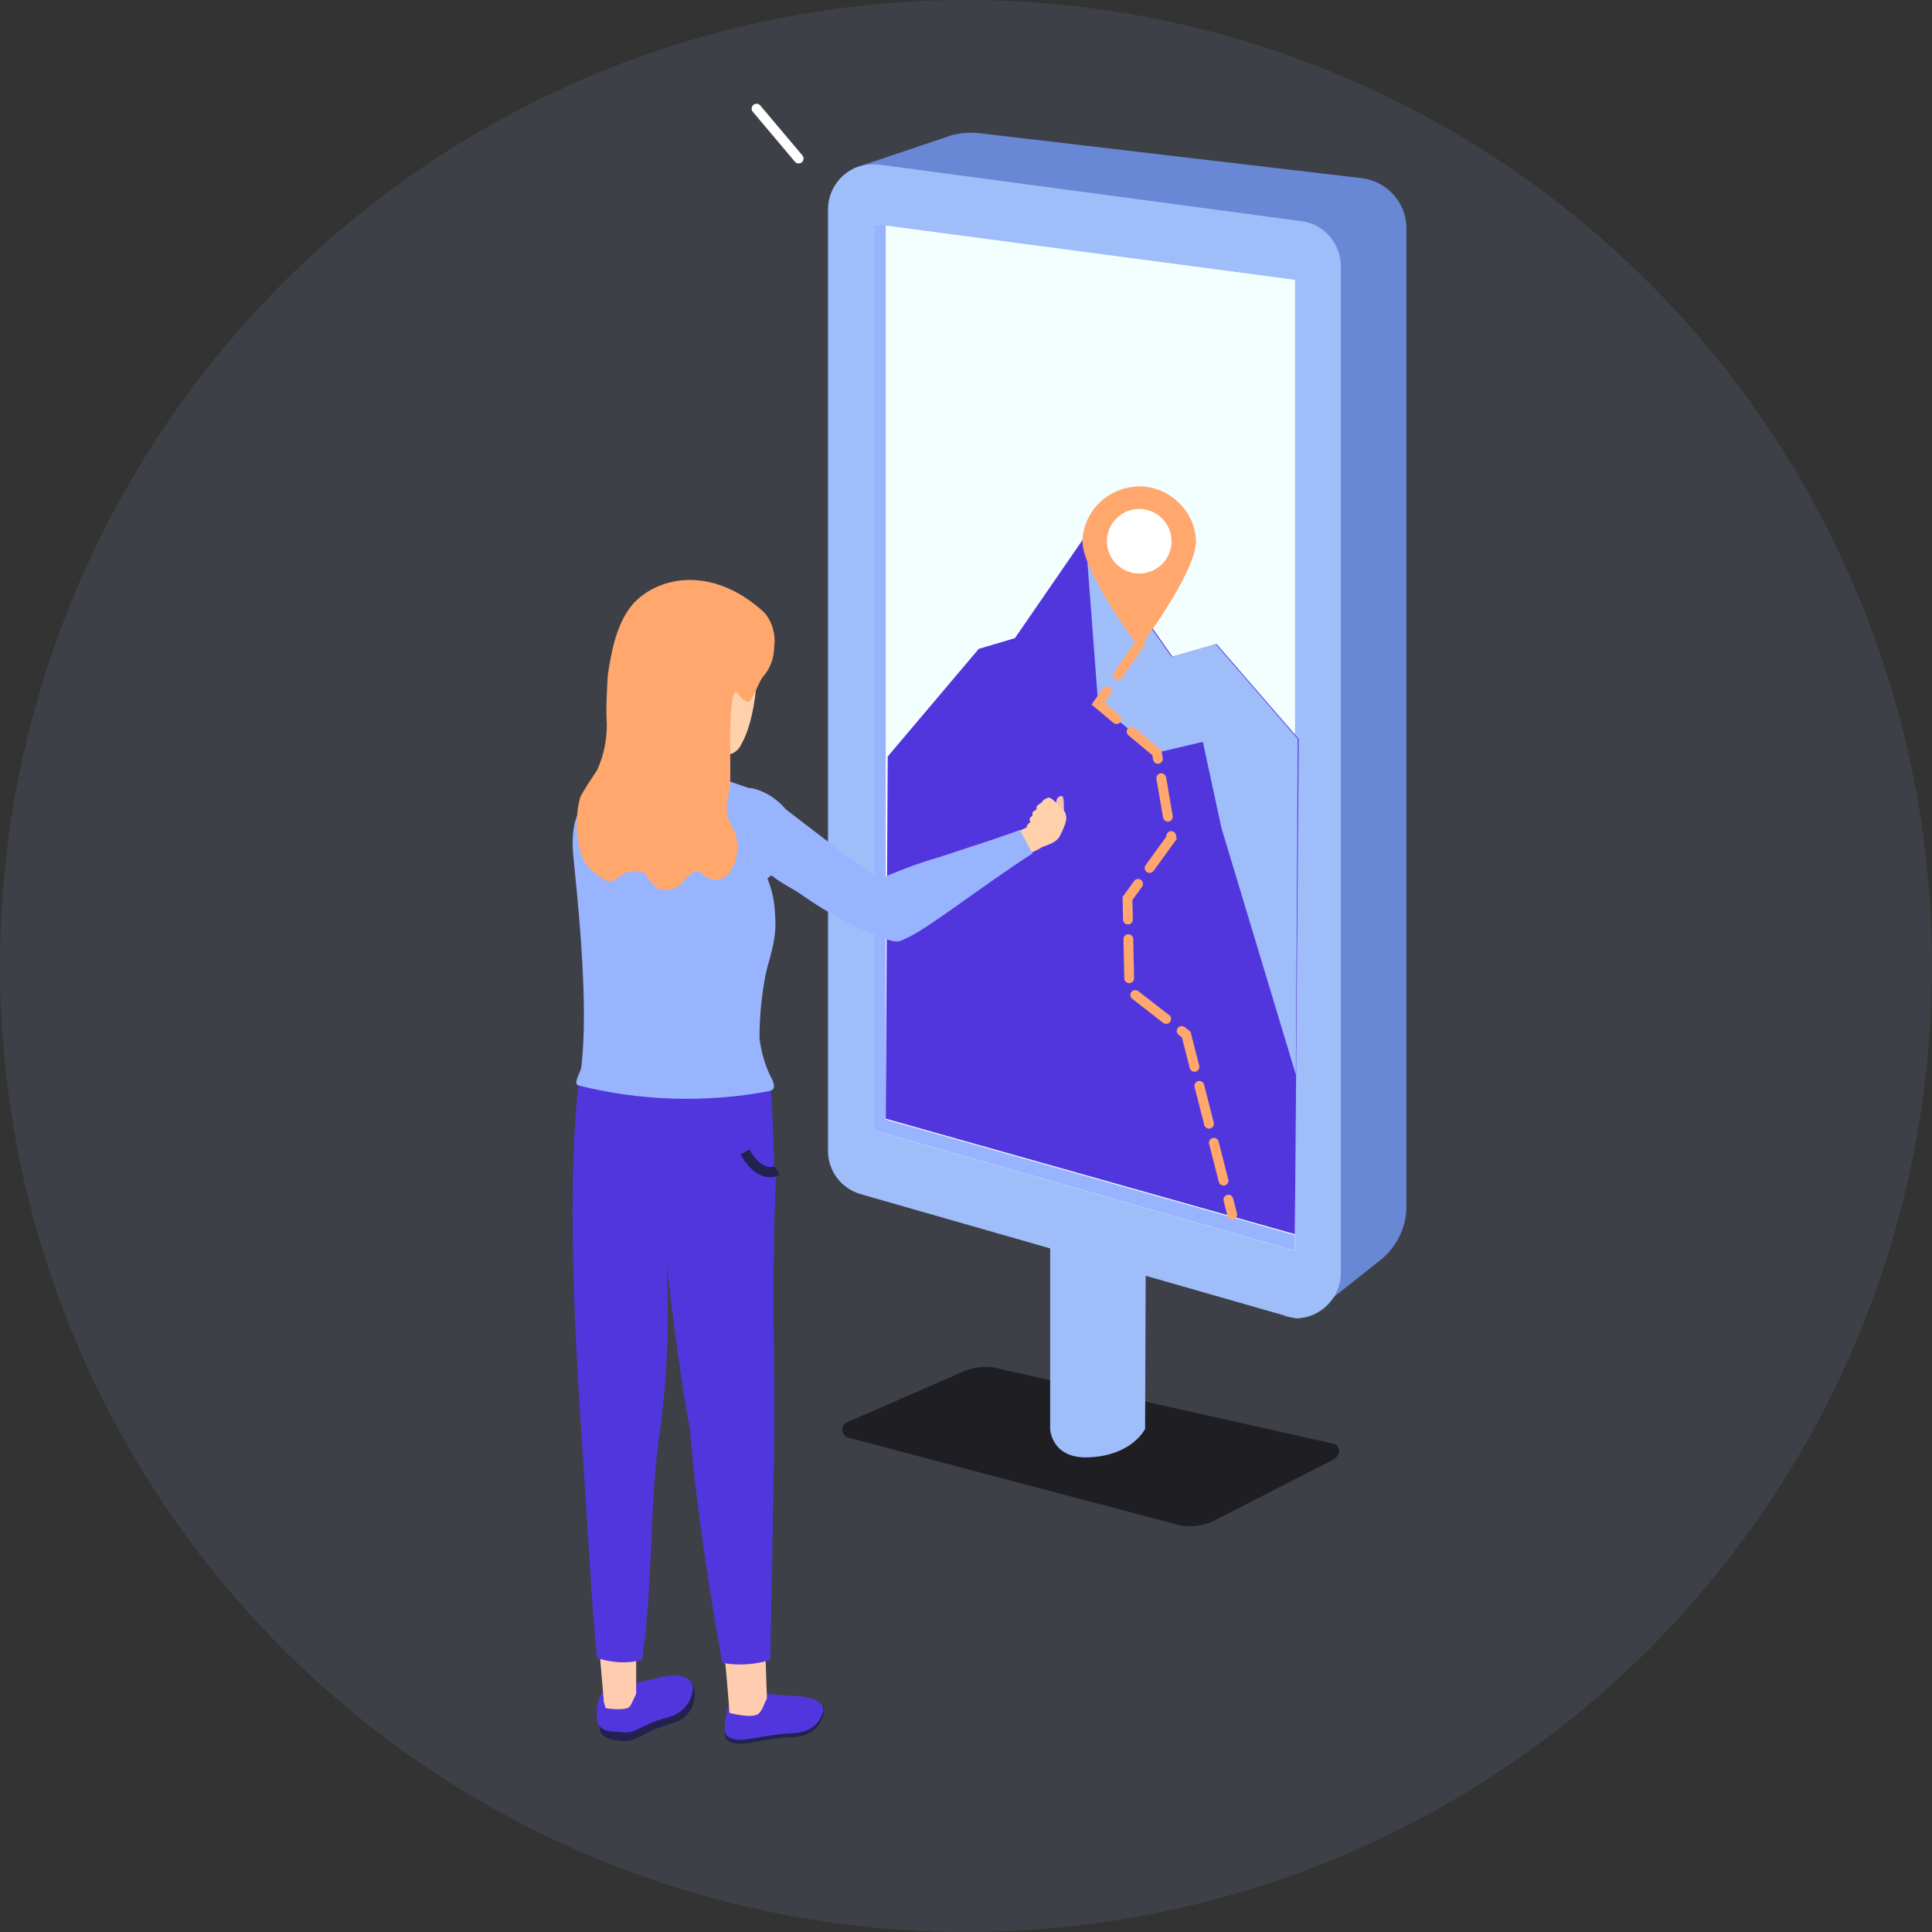
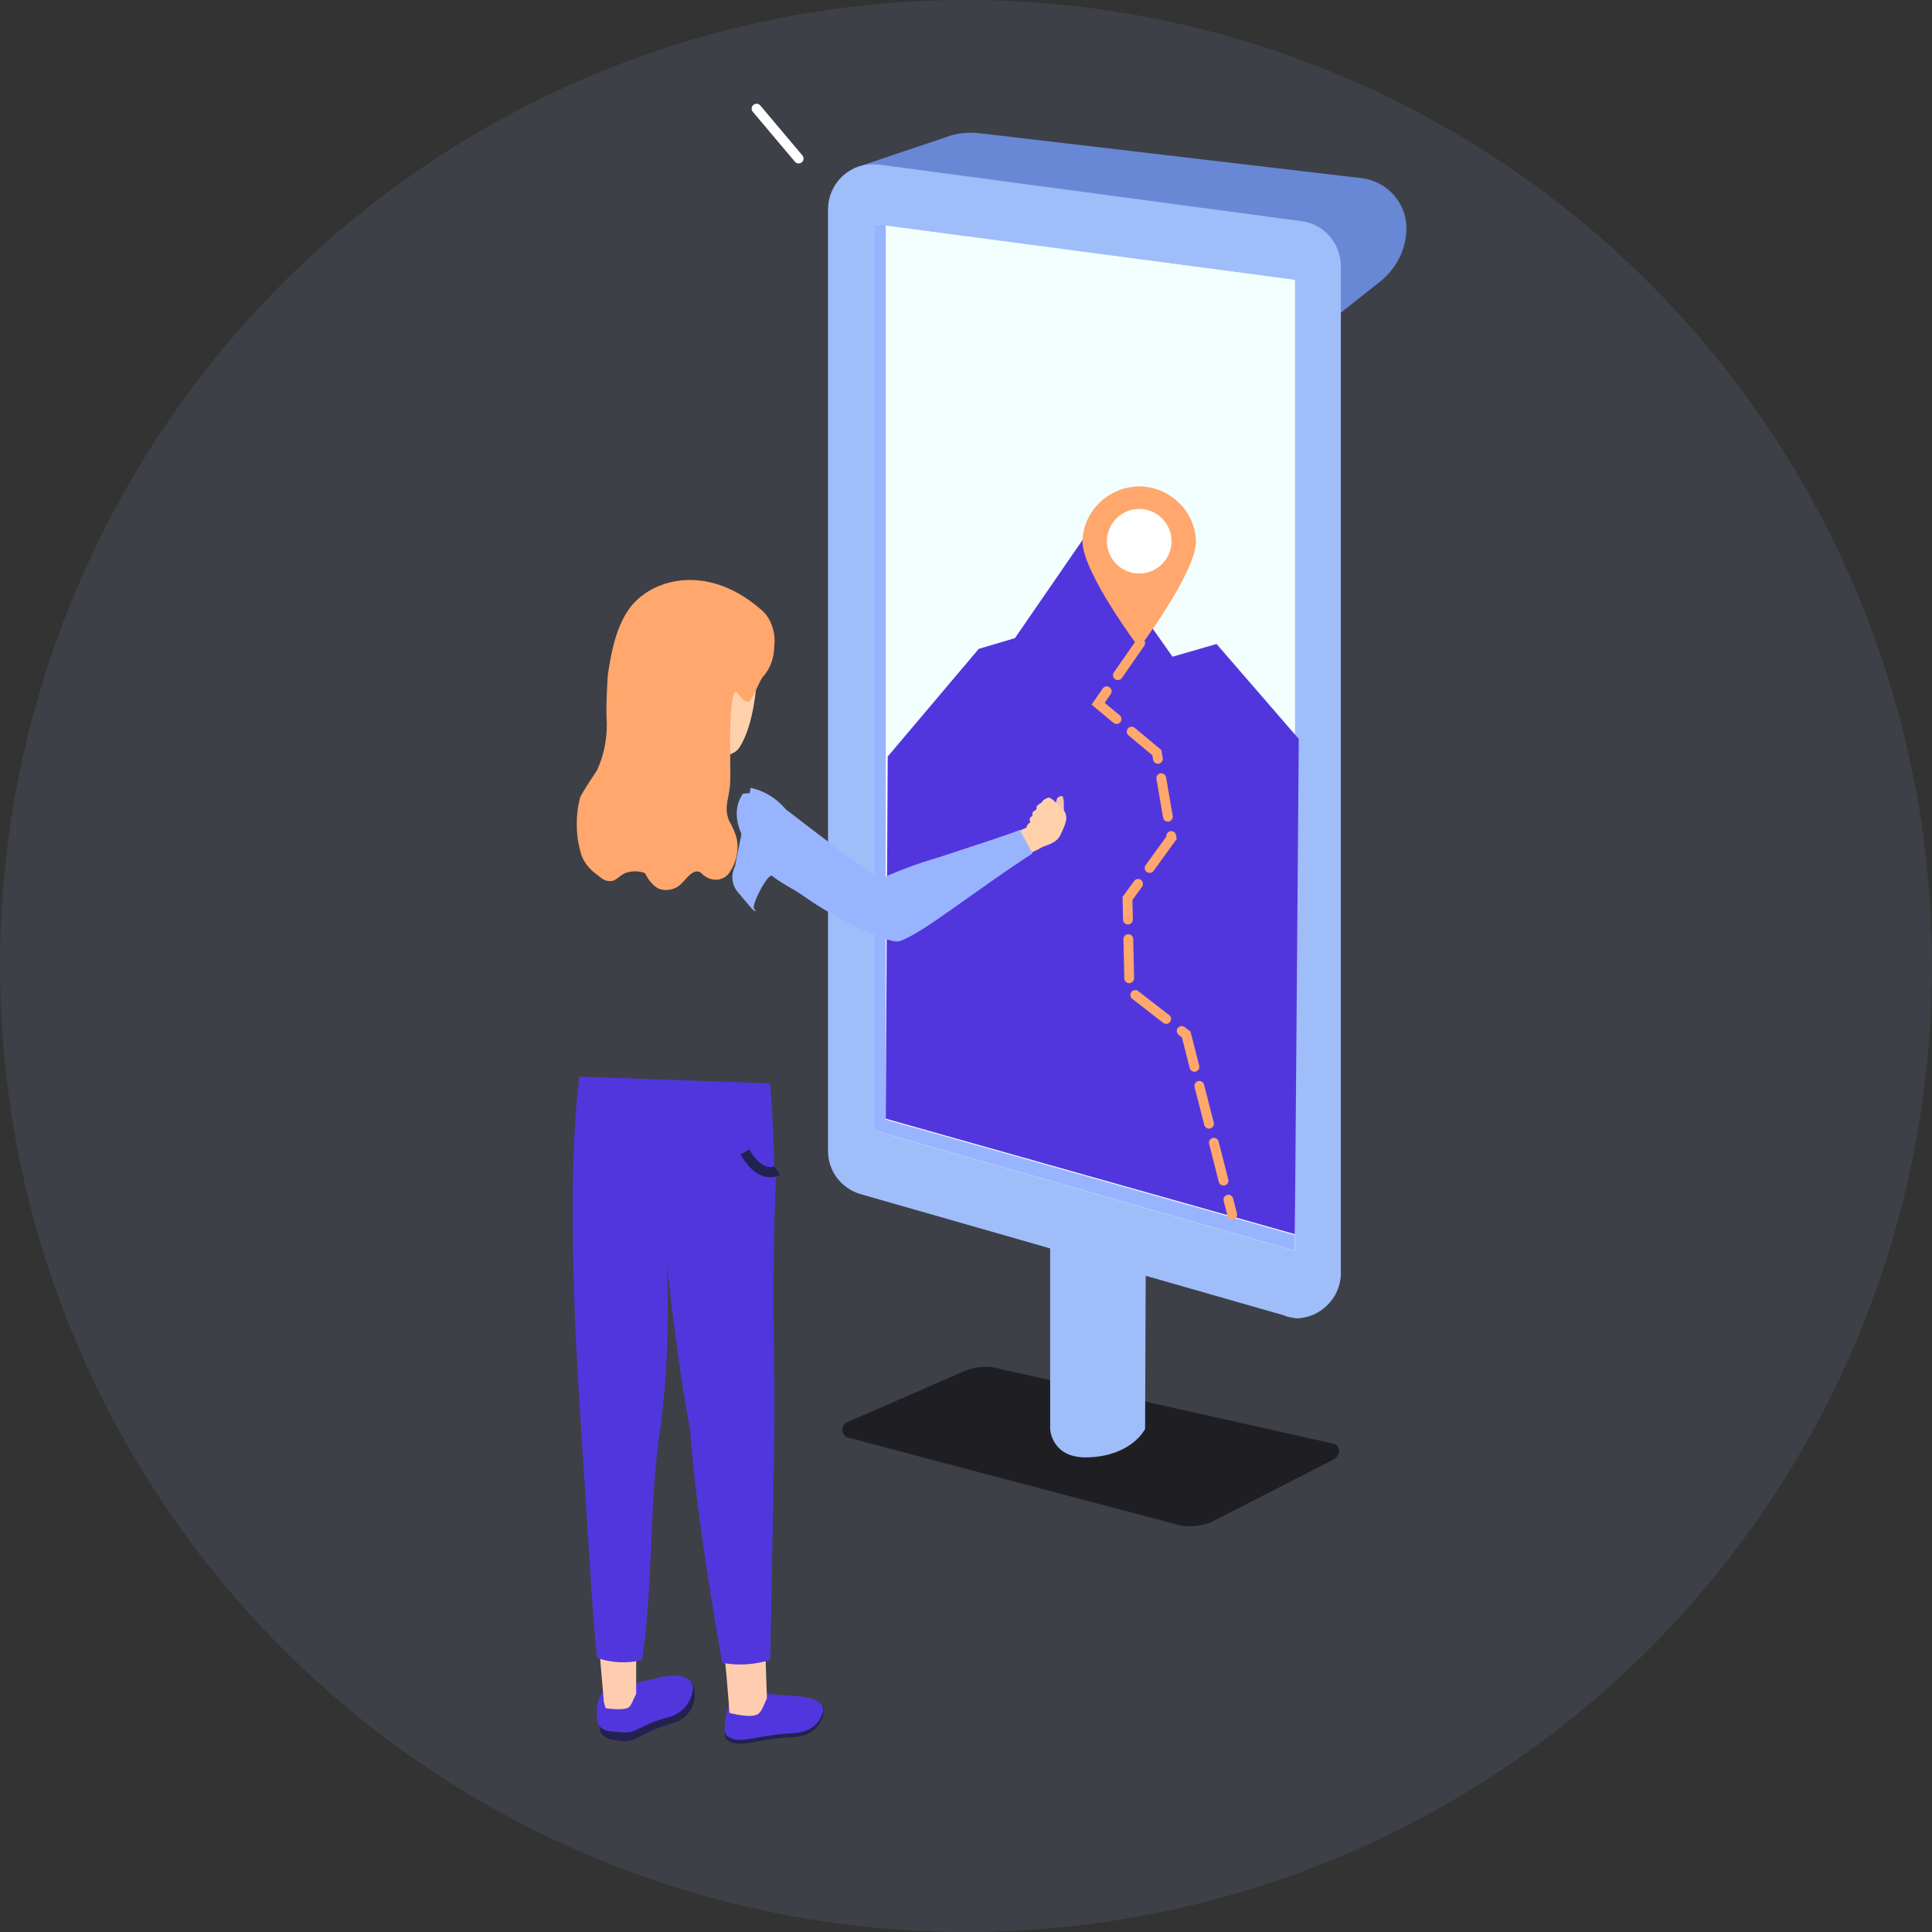
<svg xmlns="http://www.w3.org/2000/svg" version="1.1" id="Calque_1" x="0px" y="0px" viewBox="0 0 197.4 197.4" style="enable-background:new 0 0 197.4 197.4;" xml:space="preserve">
  <rect x="0" y="0" width="197.4" height="197.4" fill="#333333" stroke="none" />
  <style type="text/css">
	.st0{opacity:0.1;fill:#99B4FF;enable-background:new    ;}
	.st1{fill:none;stroke:#FFFFFF;stroke-linecap:round;stroke-miterlimit:10;}
	.st2{fill:#1F1F23;}
	.st3{fill:#9FBDF9;}
	.st4{fill:#6888D5;}
	.st5{fill:#F3FEFF;}
	.st6{fill:#99B4FF;}
	.st7{fill:#5236DD;}
	.st8{fill:#FFA76C;}
	.st9{fill:#FFFFFF;}
	.st10{fill:none;stroke:#FFA76C;stroke-linecap:round;stroke-miterlimit:10;stroke-dasharray:4,2;}
	.st11{fill:#222251;}
	.st12{fill:#FFCCB0;}
	.st13{fill:none;stroke:#222251;stroke-width:1.04;stroke-miterlimit:10;}
	.st14{fill:#F4C3AE;}
	.st15{fill:#FFD1AB;}
	.st16{fill:#F4C09A;}
</style>
  <g id="Groupe_1792">
    <circle id="Ellipse_405" class="st0" cx="98.7" cy="98.7" r="98.7" />
    <line id="Ligne_180" class="st1" x1="81.6" y1="16.2" x2="77.3" y2="11.1" />
    <g>
      <g id="Groupe_1789">
        <g id="Groupe_1788">
          <path id="Tracé_4205" class="st2" d="M120,155.7l-33.3-8.8c-0.5-0.1-0.7-0.6-0.6-1.1c0.1-0.2,0.2-0.4,0.5-0.5l11.9-5.2      c1.2-0.5,2.6-0.6,3.8-0.2l33.9,7.6c0.5,0.1,0.7,0.6,0.6,1c-0.1,0.2-0.2,0.4-0.5,0.6l-12.5,6.4C122.6,156,121.2,156.1,120,155.7z      " />
          <path id="Tracé_4206" class="st3" d="M117,146c0,0-1.3,2.7-5.7,2.9c-3.9,0.2-4-2.9-4-2.9v-26h9.8L117,146z" />
-           <path id="Tracé_4207" class="st4" d="M87.2,17.2l9.5-3.2c1-0.4,2.2-0.5,3.3-0.4l39.1,4.6c2.6,0.3,4.6,2.5,4.6,5.1v100      c0,2.1-1,4.1-2.6,5.4l-5.8,4.6L87.2,17.2z" />
+           <path id="Tracé_4207" class="st4" d="M87.2,17.2l9.5-3.2c1-0.4,2.2-0.5,3.3-0.4l39.1,4.6c2.6,0.3,4.6,2.5,4.6,5.1c0,2.1-1,4.1-2.6,5.4l-5.8,4.6L87.2,17.2z" />
          <path id="Tracé_4208" class="st3" d="M131.2,134.4L87.9,122c-2-0.6-3.3-2.4-3.3-4.4V21.4c0-2.5,2-4.6,4.5-4.6      c0.2,0,0.4,0,0.6,0l43.3,5.8c2.3,0.3,4,2.3,4,4.6v102.9c0,2.5-2.1,4.6-4.6,4.6l0,0C132,134.6,131.6,134.6,131.2,134.4z" />
          <path id="Tracé_4209" class="st5" d="M132.3,127.8l-43-12.3V22.9l43,5.7V127.8z" />
          <path id="Tracé_4210" class="st5" d="M132.3,127.8l-43-12.3V22.9l43,5.7V127.8z" />
          <path id="Tracé_4211" class="st6" d="M132.3,126.2l-41.8-11.8V23l-1.2-0.1v92.6l43,12.3V126.2z" />
        </g>
      </g>
      <path id="Tracé_4212" class="st7" d="M90.7,77.3l9.3-11l3.7-1.1l7.3-10.6l8.8,12.5l4.5-1.3l8.4,9.7l-0.4,50.6l-41.8-11.8    L90.7,77.3z" />
-       <path id="Tracé_4213" class="st3" d="M110.9,54.7l1.3,17.2l6,5l4.7-1.1l1.9,8.8l7.6,25.2l0.2-34.3l-8.4-9.7l-4.5,1.3L110.9,54.7z    " />
      <g id="Groupe_1791">
        <path id="Tracé_4238" class="st8" d="M122.2,55.3c0,3.2-5.8,10.9-5.8,10.9s-5.8-7.7-5.8-10.9c0.1-3.2,2.8-5.7,6.1-5.6     C119.7,49.9,122.1,52.3,122.2,55.3z" />
        <circle id="Ellipse_404" class="st9" cx="116.4" cy="55.3" r="3.3" />
      </g>
      <path id="Tracé_4239" class="st10" d="M116.5,65.7l-4.3,6.2l6,5l1.5,8.7l-4.5,6.2l0.2,9.4l5.8,4.5l4.7,18.4" />
    </g>
    <g id="Groupe_1790">
      <path id="Tracé_4214" class="st11" d="M62.4,173c0,0,7.7,1.2,8.3-1.1c0.2,0.4,0.3,0.8,0.3,1.2c0,1.5-1,2.7-2.4,3    c-2.8,0.8-3.5,1.8-4.8,1.8c-2.1-0.1-2.9-0.6-2.4-2.5C61.9,172.9,62.4,173,62.4,173z" />
      <path id="Tracé_4215" class="st7" d="M62.1,172.7c0,0,3.4-0.9,5.7-1.4c2.4-0.4,3,0.5,3,1.2c-0.1,1.5-1.2,2.7-2.7,3    c-2.8,0.8-3.1,1.6-4.4,1.5s-2.6,0-2.7-1.4C60.8,172.7,62.1,172.7,62.1,172.7z" />
      <path id="Tracé_4216" class="st11" d="M75.8,173.3c0,0,7.3,2.8,8.3,0.9c0.1,0.4,0.1,0.8,0,1.1c-0.2,0.6-0.7,2.1-3.2,2.2    c-2.8,0.1-4.8,0.9-5.9,0.6s-1-0.7-0.9-2C74.6,173.3,75.8,173.3,75.8,173.3z" />
      <path id="Tracé_4217" class="st7" d="M75.8,172.8c0,0,3.4,0.4,5.6,0.5s2.9,1,2.7,1.6s-0.7,2.1-3.2,2.2c-2.8,0.1-4.8,0.9-5.9,0.6    s-1-0.7-0.9-2C74.6,172.8,75.8,172.8,75.8,172.8z" />
      <path id="Tracé_4218" class="st12" d="M73.8,167.8c0.3,1.1,0.7,6.8,0.7,6.8l0.1,2.1l1.1,0.5l2.7-2.7c0,0-0.2-5-0.2-6.3    L73.8,167.8z" />
      <path id="Tracé_4219" class="st12" d="M65,173.1v-5.2l-3.8,0.2l0.5,5.8l0.6,2.2h2.5l0.6-2.4L65,173.1z" />
      <path id="Tracé_4220" class="st7" d="M78.7,110.7c0,0,0.6,7.2,0.4,15.3s0.1,14.2,0,21.1s-0.4,22.5-0.4,22.5    c-1.6,0.5-3.3,0.6-4.9,0.3c0,0-2.6-14.1-3.3-23.9c-1.2-6.1-2.4-17-2.4-17c0.3,5.6,0.1,11.2-0.6,16.8c-1.2,7.3-0.7,15.8-1.9,23.8    c-1.5,0.4-3.1,0.3-4.6-0.2c-0.5-4.8-0.9-12.5-1.6-23s-1.5-25.9-0.2-36.4" />
      <path id="Tracé_4221" class="st7" d="M79.3,119.6c0,0-1.5,1.3-3.3-2.1s-1.2,7.8-1.2,7.8l2.3,1.5c0,0,1.8-0.2,1.9-0.5    S79.3,119.6,79.3,119.6z" />
      <path id="Tracé_4222" class="st13" d="M79.4,119.6c0,0-1.6,1-3.3-1.9" />
      <path id="Tracé_4223" class="st7" d="M62,175.9c0,0-0.5-1.5-0.2-1.4s2.1,0.3,2.5-0.1s0.6-1.6,1.1-1.6s1.9,1.7,1.9,1.7l-2.4,2.3    l-2.4-0.1L62,175.9z" />
      <path id="Tracé_4224" class="st7" d="M74.6,176.7c0,0-0.4-1.8-0.1-1.7s2.4,0.6,3,0.1s0.7-1.8,1.2-1.8s2.3,2.1,2.3,2.1l-3,1.4    l-2.8,0.8L74.6,176.7z" />
      <path id="Tracé_4225" class="st14" d="M107.9,82.4c0-0.3,0-0.6,0.1-0.8c0.2-0.3,0.5-0.3,0.6-0.2c0.1,0.3,0.1,0.7,0.1,1    s0,0.8,0,0.8" />
      <path id="Tracé_4226" class="st15" d="M103.9,85c0.3-0.1,0.6-0.3,0.9-0.4c0.2-0.1,0-0.3,0.5-0.6c0,0,1.1-1.9,1.8-2    s1.8,0.7,1.8,1.3c0.2,0.4-0.2,1.3-0.6,2.1s-1.6,1-1.9,1.2s-1.2,0.6-1.2,0.6" />
      <path id="Tracé_4227" class="st6" d="M92.7,91.3c-0.3,1.3-0.2,2.6,0.4,3.8c-0.2,0.6-0.7,1-1.4,1.1c-0.3,0-0.7-0.1-1-0.2    c-1.3-0.5-2.6-1-3.8-1.6l-0.2-0.1c-3.6-1.8-6.9-4.2-9.7-7.2c-1.5-1.7-2.4-4.1-1.1-6c1.3-0.2,2.6,0.2,3.6,1    c1.5,1.1,4.5,3.5,7.4,5.6S92.1,91.3,92.7,91.3z" />
      <path id="Tracé_4228" class="st6" d="M81.7,85.3c-0.2-0.5-0.4-0.9-0.6-1.4c-0.9-1.7-2.5-3-4.4-3.4l-1.6,8c-0.5,1-0.3,2.1,0.5,2.9    c0.3,0.4,0.7,0.8,1,1.2c0.2,0.2,0.3,0.4,0.6,0.5c0.2,0.1-0.2-0.2-0.2-0.4c0.1-0.9,1.5-3.5,1.9-3.2c1,0.8,1.8,1.1,3.8,2.4    C81.9,89.9,82.5,87.3,81.7,85.3z" />
      <path id="Tracé_4229" class="st6" d="M105.5,87.2c-5,3.2-11.1,8-13,8.7c-0.3,0.1-0.7,0.2-1.1,0.2c-0.6,0-1.2-0.3-1.5-0.8    c-0.1-0.3-0.2-0.7-0.2-1c-0.1-1.4-0.1-2.7,0-4.1c0-0.1,0-0.2,0-0.3c2-0.9,4.1-1.7,6.2-2.3c3.3-1.1,6.8-2.2,8.3-2.8L105.5,87.2z" />
-       <path id="Tracé_4230" class="st15" d="M74.2,85.1L66.9,84l-5-2.8c0,0,5.2-1.7,5.2-2.2S67,73.2,67,73.2l2.7,1.7l2.4,1.5    c0,0,0,0.5,0,1.2s0.1,1.6,0.3,1.7c0.6,0.2,1.1,0.4,1.7,0.5L74.2,85.1z" />
      <path id="Tracé_4231" class="st16" d="M72.1,77.4c-1.3-0.5-2.3-1.5-2.9-2.7l0.5,0.1l2.4,1.5C72.1,76.3,72.1,76.8,72.1,77.4z" />
      <path id="Tracé_4232" class="st15" d="M108.4,82.5c0,0-1-1.1-1.3-1s-0.6,0.3-0.6,0.4s-0.3,0.2-0.5,0.4c-0.1,0.1-0.1,0.2-0.1,0.4    c-0.1,0.1-0.2,0.1-0.3,0.2c-0.2,0.2-0.1,0.3-0.1,0.4s-0.3,0.2-0.3,0.4s0.1,0.4,0.5,0.8c0.5,0.4,1,0.7,1.7,0.8" />
-       <path id="Tracé_4233" class="st6" d="M78.2,99.7c-0.4,2.1-0.6,4.3-0.6,6.4c0.2,1.5,0.6,2.9,1.3,4.2c0.5,1.2-0.2,1.1-0.4,1.2    c-6.4,1.2-13.1,1-19.4-0.6c-0.6-0.2,0.2-1.2,0.3-1.9c0.5-4.4,0.3-10.8-0.8-21.3c-0.4-3.9,0.7-4.9,0.9-5.3c0.6-0.7,1.3-1.2,2.1-1.5    c1.5-0.6,3.1-1.1,4.8-1.4c0,0,0.1,0.9,4.2,1.1c2.2,0,3.5,0.4,3.5-0.9c0.7,0.2,1.1,0.4,3.3,1.1c0.6,0.9-1.6,3.4-0.6,6.2    c0.3,0.7,2.3,2.6,2.4,6.6C79.4,96.2,78.5,98.1,78.2,99.7z" />
      <path id="Tracé_4234" class="st15" d="M77.4,65.5c0,0,0.4,7.2-1.8,10.8c-1.1,1.8-4.6,0.6-6.9-1.6c-6.1,0-4.5-5.9-4.5-6.3    c0-0.4,9-3.9,9-3.9L77.4,65.5z" />
      <path id="Tracé_4236" class="st8" d="M72,70.3c0.9,3.7,0.2,8.6,1.6,11.8c0.5,1.3,1.4,2.3,1.7,3.7c0.2,1.2-0.1,2.4-0.8,3.4    c-0.6,0.8-1.7,0.9-2.5,0.3c-0.2-0.1-0.3-0.3-0.5-0.4c-0.7-0.3-1.3,0.6-1.8,1.1c-0.6,0.7-1.6,0.9-2.4,0.6c-1-0.5-1.7-1.9-2-3.4    c-1-4-0.3-8.5,0.6-12.6c0.4-2,1.1-4.3,2.5-5" />
      <path id="Tracé_4237" class="st8" d="M79.1,66.1c0,1.1-0.4,2.2-1.1,3c-0.3,0.2-1.2,2.6-1.5,2.6c-1,0-1.3-1.9-1.6-0.5    c-0.5,1.8-0.2,7.2-0.3,8.9c-0.1,1.4-0.6,2.3-0.2,3.5s-2.1,0.8-2.9,1.4c-0.1,0.1-2.1-11.6-2.2-11.4s-0.1,0.4-0.1,0.6    c0,0.6,0,1.2,0,1.8c-0.4-0.3-0.4-1.1-0.8-1.5c-0.3-0.3-0.7-0.3-1,0c0,0-0.1,0.1-0.1,0.2c-0.3,0.5-0.5,1-0.6,1.6    c-0.1,0.7,0,1.5,0.2,2.2c0.2,0.5,0.5,1,0.8,1.5c0.2,2.8,0.1,5.7-0.2,8.5c-0.1,0.7-0.7,1.1-1.2,0.9l0,0c-0.7-0.4-1.6-0.5-2.4-0.2    c-0.5,0.2-0.9,0.7-1.3,0.8c-0.5,0.1-1-0.1-1.3-0.4l-0.4-0.3c-0.8-0.6-1.4-1.4-1.6-2.3c-0.5-1.8-0.5-3.8,0-5.6    c0.5-0.9,1.1-1.8,1.7-2.7c0.7-1.5,1-3.1,1-4.7c-0.1-1.7,0-3.3,0.1-5c0.4-2.8,1-5.4,2.5-7.2c2.4-2.8,8-4.2,13.4,0.7    C78.8,63.3,79.3,64.7,79.1,66.1z" />
    </g>
  </g>
</svg>